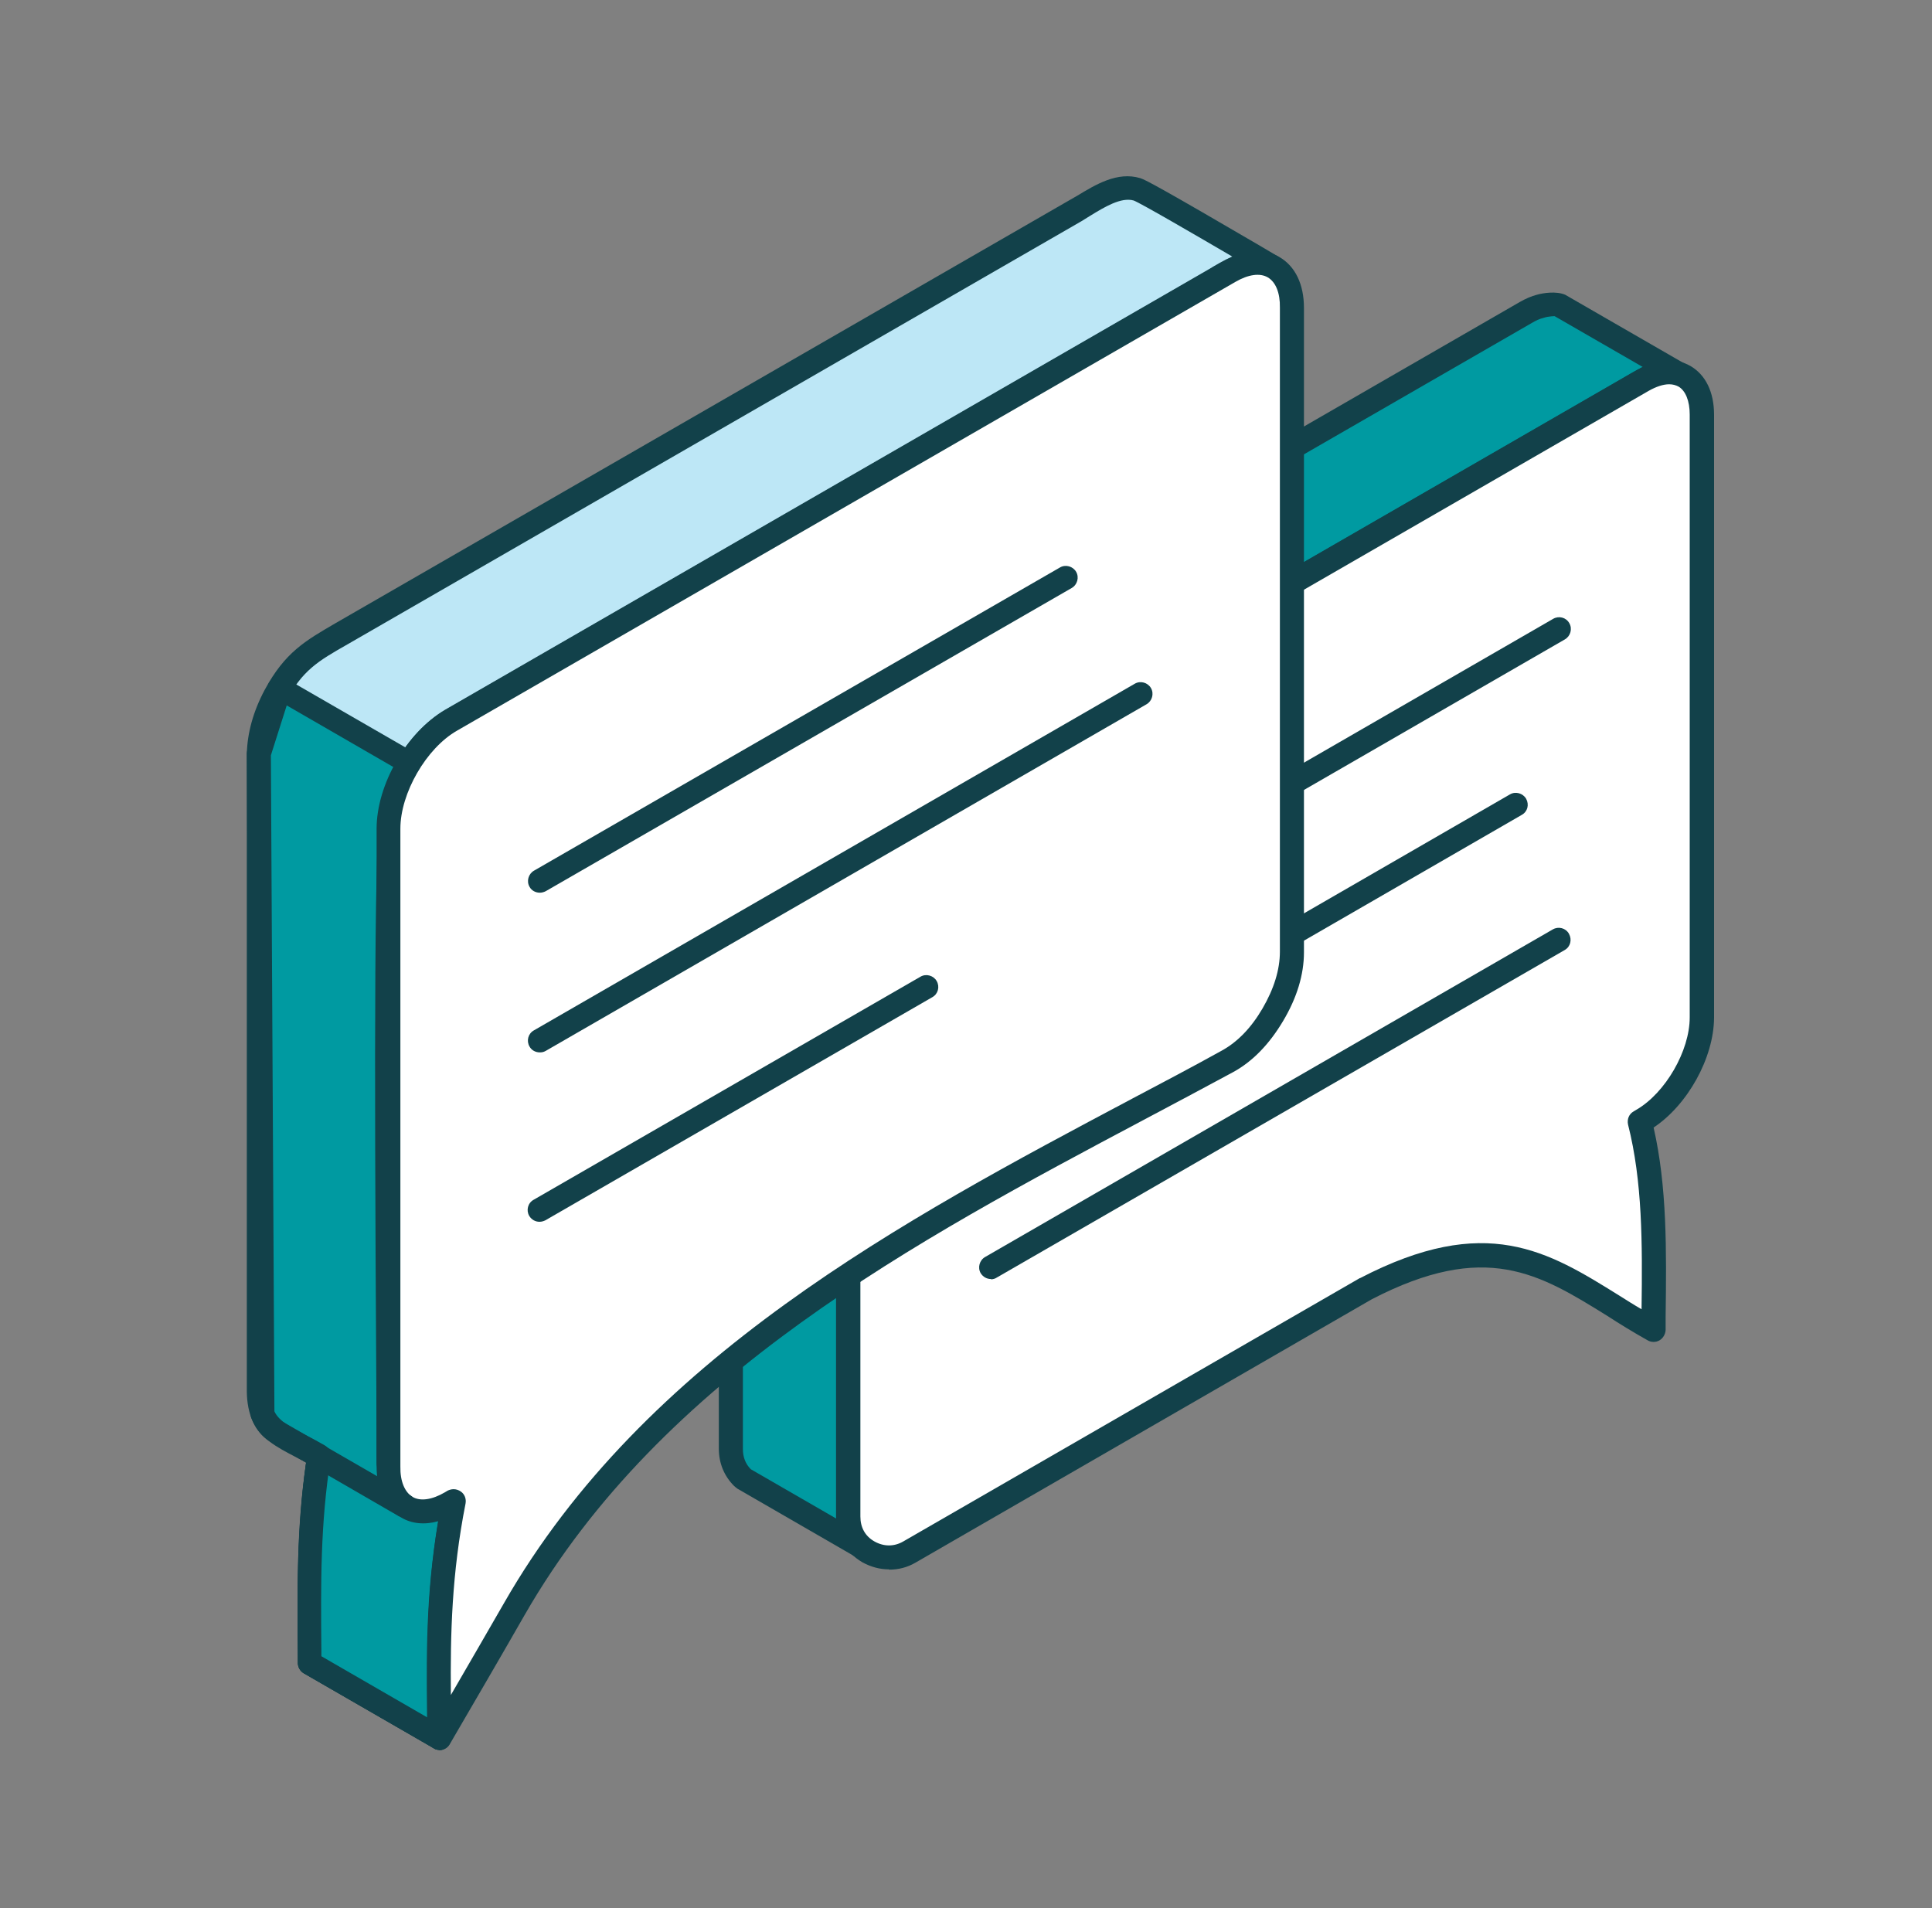
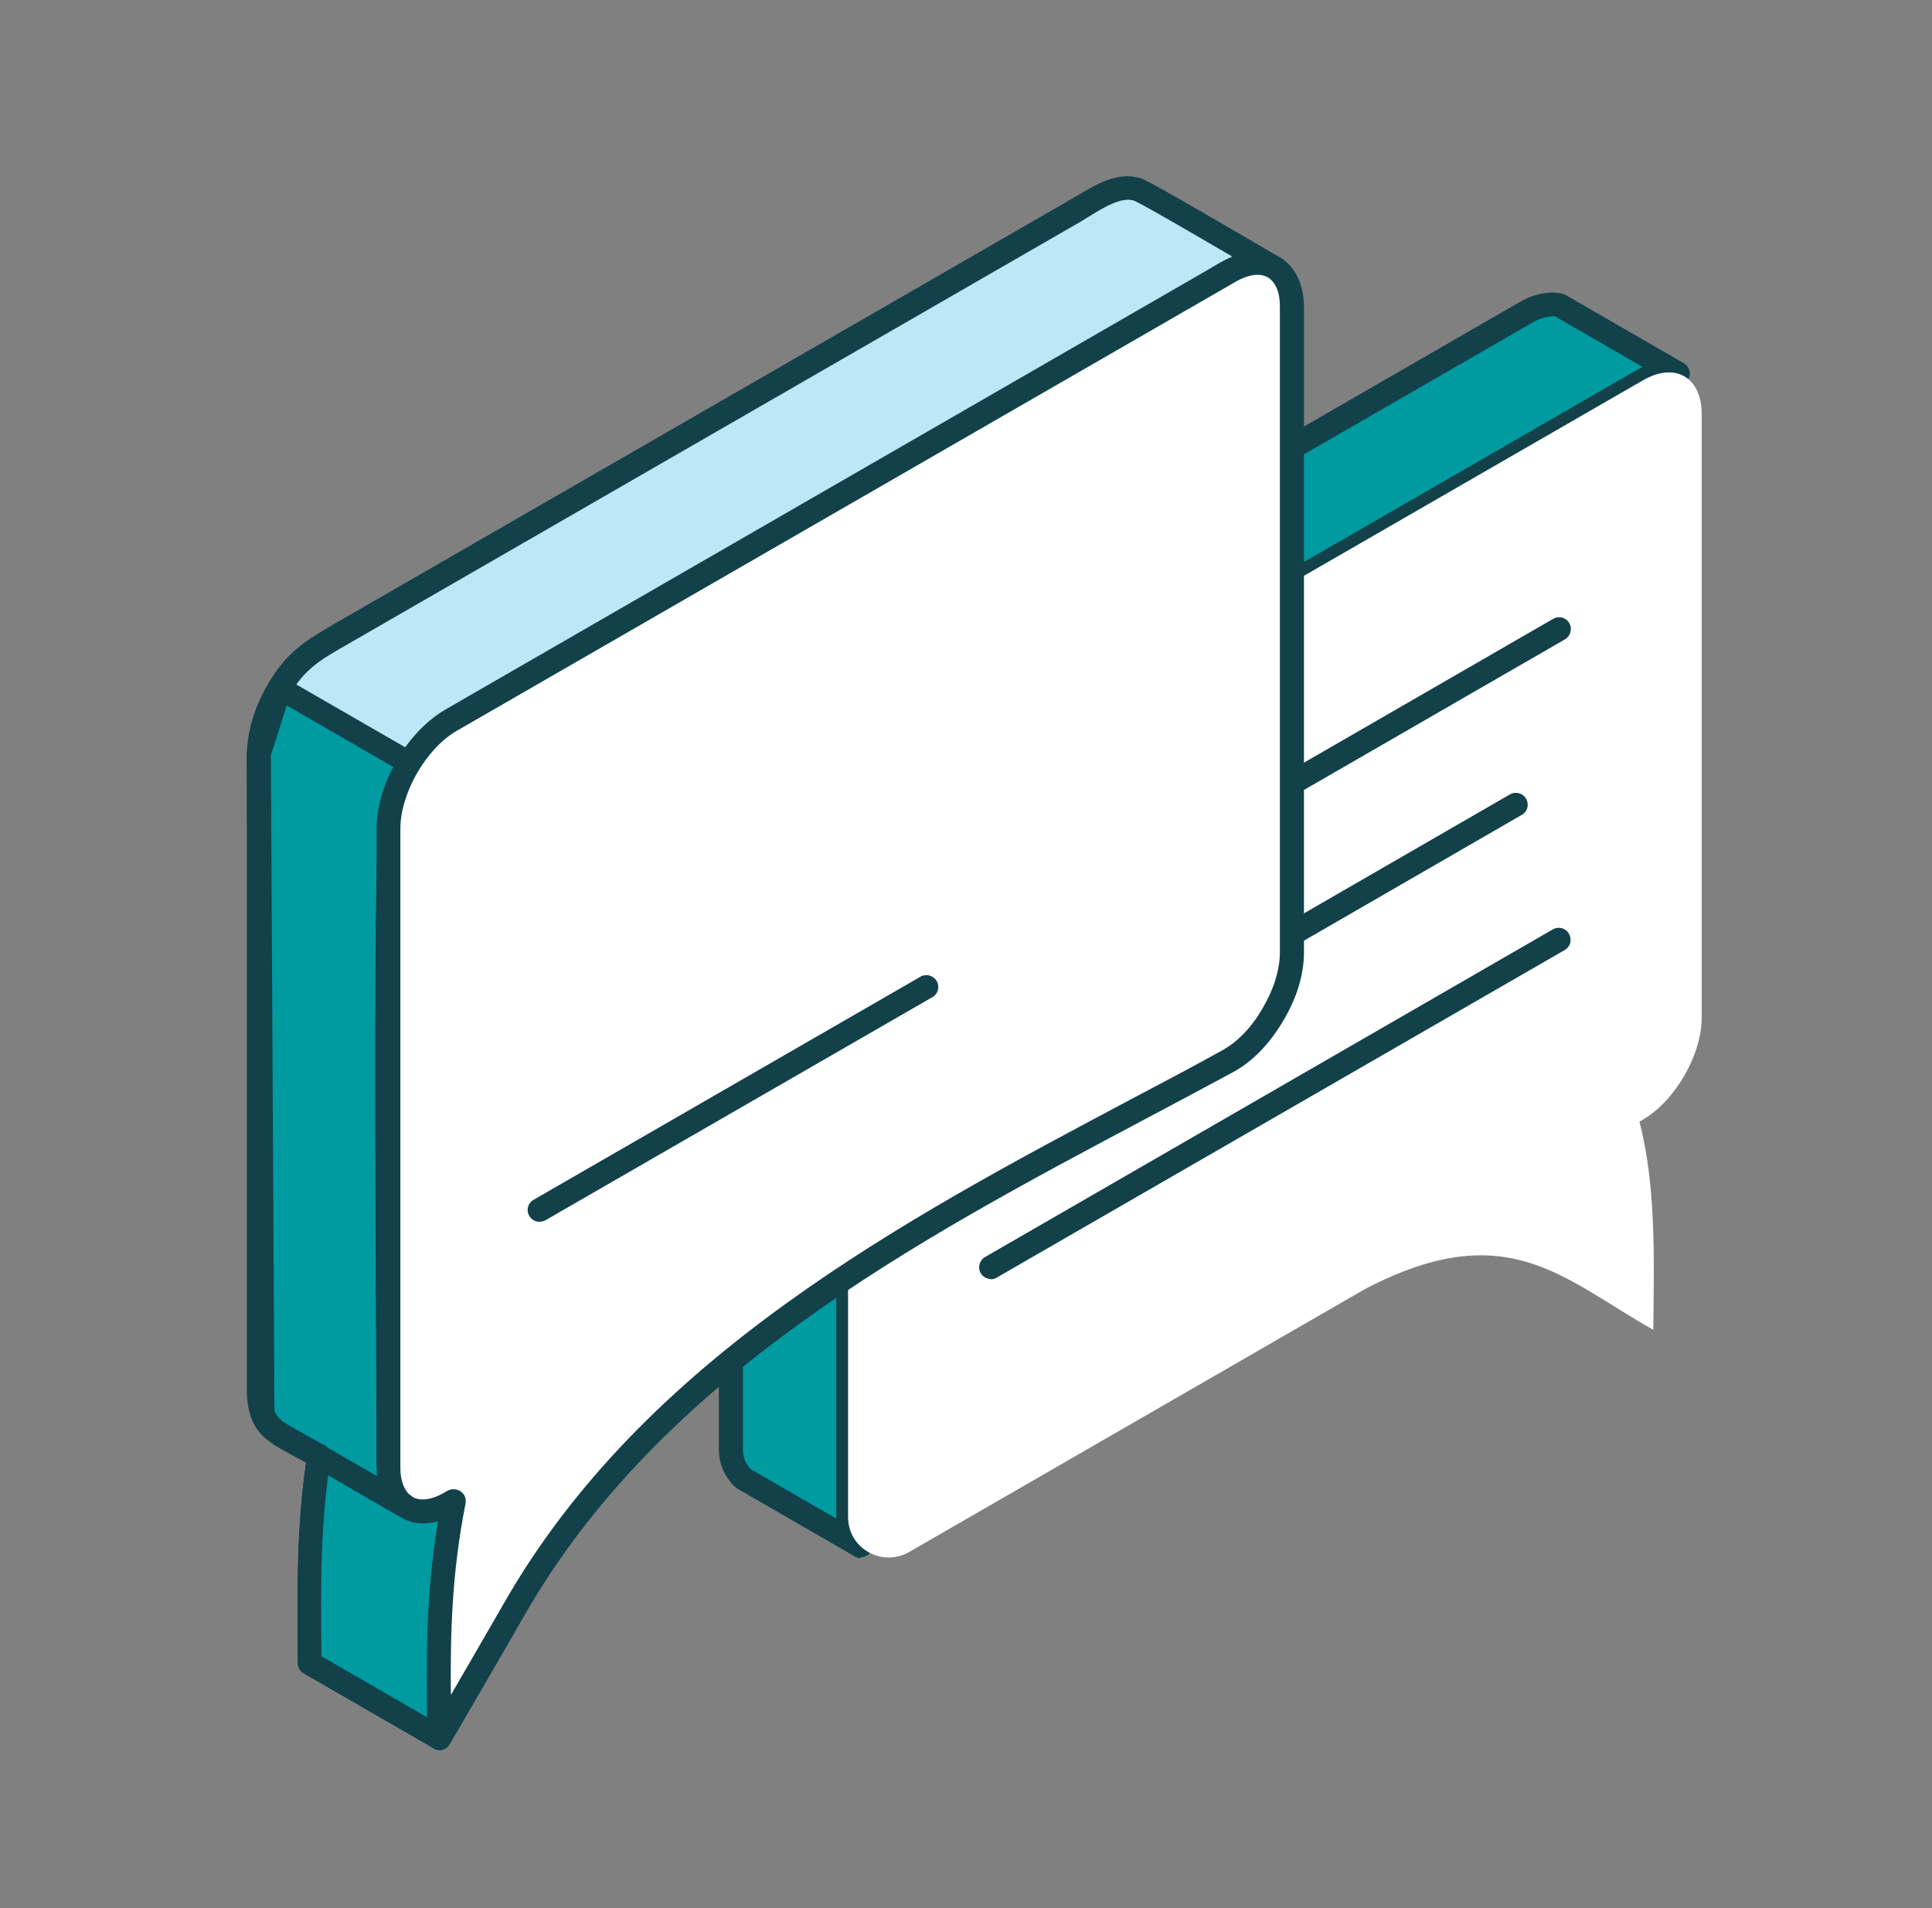
<svg xmlns="http://www.w3.org/2000/svg" width="81" height="80" viewBox="0 0 81 80" fill="none">
  <rect x="0" y="0" width="81" height="80" fill="#808080" stroke="none" />
  <path fill-rule="evenodd" clip-rule="evenodd" d="M35.568 38.658C35.568 37.772 35.555 37.342 35.863 36.505C36.269 35.422 37.032 34.339 38.041 33.748L67.912 16.517C68.208 16.345 68.909 15.914 69.254 15.778C69.623 15.631 69.968 15.582 70.361 15.68L65.438 12.837C65.217 12.751 64.811 12.788 64.577 12.862C64.355 12.923 64.158 13.022 63.962 13.132L34.091 30.363C33.734 30.572 33.094 30.905 32.749 31.175C31.58 32.062 30.669 33.735 30.645 35.225V60.788C30.645 61.255 30.792 61.662 31.125 61.994L31.162 62.031L36.084 64.874C35.728 64.529 35.555 64.123 35.555 63.631V38.695L35.568 38.658Z" fill="#009AA1" />
  <path fill-rule="evenodd" clip-rule="evenodd" d="M65.189 13.255C65.189 13.255 64.918 13.255 64.709 13.329C64.549 13.366 64.389 13.44 64.204 13.551L34.063 30.929C33.731 31.114 33.288 31.372 33.054 31.544C31.971 32.369 31.158 33.895 31.146 35.2V60.751C31.146 61.095 31.257 61.378 31.478 61.6L35.06 63.668V38.658H35.564L35.06 38.548C35.06 37.723 35.06 37.218 35.392 36.32C35.86 35.04 36.758 33.908 37.78 33.304L67.884 15.938C68.18 15.766 68.574 15.532 68.869 15.384L65.177 13.255H65.189ZM36.081 65.329C35.995 65.329 35.909 65.305 35.835 65.255L30.912 62.412C30.912 62.412 30.801 62.326 30.777 62.301C30.358 61.883 30.137 61.342 30.137 60.738V35.175C30.161 33.563 31.109 31.741 32.451 30.732C32.734 30.511 33.201 30.252 33.571 30.043L33.841 29.895L63.712 12.665C63.971 12.517 64.204 12.418 64.438 12.357C64.697 12.283 65.238 12.197 65.62 12.357L70.592 15.225C70.814 15.348 70.9 15.606 70.814 15.84C70.715 16.061 70.469 16.197 70.235 16.135C69.964 16.061 69.731 16.098 69.435 16.209C69.201 16.308 68.697 16.603 68.401 16.775L68.155 16.911L38.284 34.142C37.46 34.634 36.721 35.569 36.328 36.64C36.057 37.378 36.057 37.735 36.057 38.523V63.557C36.057 63.914 36.167 64.197 36.426 64.443C36.611 64.615 36.635 64.898 36.475 65.095C36.377 65.231 36.229 65.292 36.081 65.292V65.329Z" fill="#12414A" />
  <path fill-rule="evenodd" clip-rule="evenodd" d="M57.253 54.031C63.198 50.942 65.524 53.625 69.315 55.754C69.352 52.628 69.425 49.711 68.736 47.028L68.859 46.954C70.225 46.166 71.346 44.234 71.346 42.659C71.346 36.505 71.346 23.532 71.346 17.379C71.346 15.803 70.225 15.163 68.872 15.951C58.582 21.883 48.318 27.803 38.029 33.736C36.662 34.523 35.555 36.456 35.555 38.031V63.582C35.555 64.209 35.85 64.751 36.404 65.071C36.946 65.379 37.573 65.379 38.115 65.071L57.253 54.031Z" fill="white" />
-   <path fill-rule="evenodd" clip-rule="evenodd" d="M69.98 16.111C69.734 16.111 69.439 16.209 69.131 16.382L38.3 34.166C37.094 34.868 36.072 36.628 36.072 38.031V63.582C36.072 64.037 36.269 64.406 36.663 64.628C37.057 64.849 37.488 64.849 37.869 64.628L57.008 53.588H57.02C62.3 50.843 64.897 52.455 67.9 54.326C68.195 54.511 68.503 54.708 68.823 54.892C68.86 52.123 68.86 49.526 68.257 47.151C68.208 46.929 68.294 46.708 68.491 46.597L68.614 46.523C69.82 45.822 70.842 44.062 70.842 42.658V17.378C70.842 16.812 70.669 16.382 70.374 16.209C70.263 16.148 70.128 16.111 69.98 16.111ZM37.266 65.797C36.885 65.797 36.515 65.698 36.158 65.502C35.457 65.095 35.051 64.394 35.051 63.582V38.031C35.051 36.258 36.257 34.191 37.795 33.305L68.626 15.52C69.451 15.04 70.239 14.979 70.879 15.348C71.506 15.717 71.863 16.431 71.863 17.391V42.671C71.851 44.357 70.755 46.326 69.328 47.274C69.894 49.748 69.869 52.406 69.832 55.212V55.766C69.82 55.938 69.734 56.099 69.574 56.197C69.426 56.283 69.229 56.283 69.082 56.197C68.491 55.865 67.925 55.52 67.395 55.175C64.54 53.403 62.288 52 57.512 54.474L38.386 65.514C38.029 65.723 37.66 65.809 37.279 65.809L37.266 65.797Z" fill="#12414A" />
  <path fill-rule="evenodd" clip-rule="evenodd" d="M16.292 34.745C16.316 33.034 17.448 31.065 18.913 30.203L50.519 11.963C51.393 11.459 52.316 10.732 53.301 11.151C52.599 10.745 47.996 8.037 47.664 7.939C46.765 7.68 45.818 8.406 45.079 8.825L14.495 26.474C13.104 27.274 12.353 27.655 11.528 29.182C11.122 29.932 10.852 30.757 10.852 31.606V58.363C10.852 58.954 10.999 59.656 11.516 60L13.362 61.059C12.895 64.025 12.944 66.745 12.981 69.736L18.421 72.874C18.384 69.206 18.322 66.609 19.036 62.942L16.292 61.354V34.745Z" fill="#BDE7F6" />
  <path fill-rule="evenodd" clip-rule="evenodd" d="M13.474 69.44L17.905 72C17.868 68.849 17.88 66.425 18.471 63.188L16.034 61.772C15.874 61.686 15.788 61.514 15.788 61.342V34.732C15.812 32.849 17.043 30.72 18.655 29.76L50.643 11.311C50.951 11.126 51.295 10.917 51.665 10.757C50.212 9.908 47.825 8.517 47.529 8.406C47 8.258 46.311 8.677 45.708 9.046L45.351 9.268L14.569 27.015C13.314 27.729 12.686 28.099 11.972 29.428C11.578 30.166 11.357 30.929 11.357 31.619V58.363C11.357 58.634 11.394 59.323 11.8 59.582L13.621 60.628C13.806 60.739 13.892 60.935 13.868 61.145C13.425 63.951 13.449 66.585 13.486 69.366V69.44H13.474ZM18.422 73.366C18.335 73.366 18.249 73.342 18.175 73.292L12.735 70.154C12.588 70.068 12.489 69.895 12.489 69.723V69.366C12.465 66.646 12.428 64.074 12.834 61.317L11.283 60.419C10.68 60.025 10.36 59.286 10.348 58.351V31.594C10.372 30.72 10.618 29.822 11.098 28.923C11.948 27.348 12.797 26.868 14.065 26.129L45.178 8.197C45.917 7.754 46.84 7.175 47.812 7.471C48.022 7.532 48.883 8 52.822 10.302L53.548 10.732C53.782 10.855 53.868 11.151 53.745 11.385C53.621 11.618 53.338 11.717 53.105 11.618C52.489 11.36 51.837 11.754 51.16 12.172L50.778 12.406L19.16 30.634C17.843 31.409 16.797 33.218 16.785 34.757V61.071L19.271 62.511C19.455 62.622 19.554 62.831 19.505 63.04C18.84 66.535 18.865 69.046 18.901 72.517V72.874C18.901 73.046 18.815 73.219 18.655 73.305C18.581 73.354 18.495 73.379 18.409 73.379L18.422 73.366Z" fill="#12414A" />
  <path fill-rule="evenodd" clip-rule="evenodd" d="M19.025 62.942L17.155 63.249L12.453 60.529L13.376 61.059V61.145C12.933 64.062 12.958 66.794 12.995 69.735L18.435 72.874C18.398 69.538 18.385 66.585 18.976 63.286L19.038 62.942H19.025Z" fill="white" />
  <path fill-rule="evenodd" clip-rule="evenodd" d="M13.474 69.44L17.904 72C17.88 69.305 17.904 66.523 18.409 63.545L17.24 63.742C17.129 63.766 17.006 63.742 16.907 63.68L13.757 61.871C13.437 64.48 13.449 66.905 13.474 69.44ZM18.421 73.366C18.335 73.366 18.249 73.342 18.175 73.292L12.735 70.154C12.588 70.068 12.489 69.908 12.489 69.735C12.464 66.892 12.44 64.222 12.834 61.317L12.206 60.948C11.972 60.812 11.886 60.505 12.021 60.271C12.157 60.025 12.464 59.951 12.698 60.086L13.621 60.615H13.634L17.252 62.708L18.951 62.425C19.111 62.4 19.271 62.449 19.381 62.572C19.492 62.683 19.541 62.855 19.517 63.015L19.455 63.36C18.852 66.695 18.889 69.686 18.926 72.849C18.926 73.022 18.828 73.194 18.68 73.28C18.606 73.329 18.52 73.354 18.434 73.354L18.421 73.366Z" fill="#12414A" />
  <path fill-rule="evenodd" clip-rule="evenodd" d="M17.165 31.988L11.725 28.849L10.852 31.606L10.999 59.298C11.319 60.111 12.255 60.406 13.362 61.059C12.895 64.062 12.944 66.72 12.981 69.735L18.421 72.874C18.384 69.194 18.322 66.622 19.036 62.942L16.292 61.354C16.292 57.797 16.058 35.102 16.464 33.612L17.178 31.988H17.165Z" fill="#009AA1" />
  <path fill-rule="evenodd" clip-rule="evenodd" d="M13.474 69.44L17.905 72C17.868 68.849 17.88 66.449 18.471 63.188L16.034 61.772C15.874 61.686 15.788 61.514 15.788 61.342C15.788 60.677 15.788 59.36 15.775 57.637C15.689 43.902 15.689 34.535 15.985 33.477L16.538 32.185L12.021 29.576L11.357 31.668L11.505 59.175C11.701 59.594 12.206 59.852 12.871 60.197C13.117 60.32 13.363 60.456 13.621 60.603C13.806 60.714 13.892 60.911 13.868 61.108C13.425 63.914 13.449 66.388 13.474 69.243V69.415V69.44ZM18.422 73.366C18.335 73.366 18.249 73.342 18.175 73.292L12.735 70.154C12.588 70.068 12.489 69.895 12.489 69.723V69.268C12.465 66.597 12.44 64.074 12.834 61.317C12.686 61.231 12.538 61.169 12.415 61.096C11.578 60.665 10.865 60.283 10.545 59.471C10.52 59.422 10.508 59.348 10.508 59.298L10.348 31.606C10.348 31.606 10.348 31.508 10.372 31.459L11.246 28.702C11.295 28.554 11.394 28.443 11.541 28.394C11.677 28.345 11.837 28.357 11.96 28.431L17.4 31.569C17.622 31.692 17.708 31.976 17.609 32.197L16.895 33.822C16.612 34.892 16.711 50.843 16.748 57.649C16.748 59.151 16.76 60.357 16.76 61.071L19.258 62.511C19.443 62.622 19.541 62.831 19.492 63.04C18.828 66.535 18.852 69.009 18.889 72.456V72.874C18.889 73.046 18.803 73.219 18.643 73.305C18.569 73.354 18.483 73.379 18.397 73.379L18.422 73.366Z" fill="#12414A" />
  <path fill-rule="evenodd" clip-rule="evenodd" d="M54.275 33.268C54.103 33.268 53.931 33.182 53.844 33.022C53.709 32.776 53.783 32.48 54.029 32.345L65.118 25.945C65.352 25.809 65.66 25.883 65.795 26.129C65.93 26.363 65.844 26.671 65.611 26.806L54.521 33.206C54.447 33.255 54.361 33.28 54.275 33.28V33.268Z" fill="#12414A" />
  <path fill-rule="evenodd" clip-rule="evenodd" d="M54.261 39.594C54.088 39.594 53.916 39.508 53.83 39.348C53.695 39.114 53.781 38.806 54.015 38.671L63.307 33.305C63.541 33.169 63.848 33.255 63.984 33.489C64.119 33.736 64.045 34.031 63.799 34.166L54.507 39.532C54.421 39.582 54.347 39.606 54.261 39.606V39.594Z" fill="#12414A" />
  <path fill-rule="evenodd" clip-rule="evenodd" d="M41.546 53.625C41.374 53.625 41.214 53.538 41.115 53.379C40.98 53.145 41.066 52.837 41.3 52.702L65.103 38.966C65.337 38.831 65.644 38.905 65.78 39.151C65.915 39.397 65.841 39.692 65.607 39.828L41.792 53.563C41.718 53.612 41.632 53.637 41.546 53.637V53.625Z" fill="#12414A" />
  <path fill-rule="evenodd" clip-rule="evenodd" d="M54.151 39.901C54.151 33.304 54.151 19.483 54.164 12.886C54.164 11.212 52.982 10.535 51.542 11.372C40.662 17.649 29.782 23.914 18.915 30.191C17.474 31.028 16.293 33.071 16.293 34.732V61.477C16.293 63.151 17.462 63.828 18.902 62.991L19.025 62.917C18.299 66.572 18.385 69.563 18.41 72.849C19.456 71.052 20.515 69.243 21.548 67.434C28.17 55.877 41.167 50.068 51.444 44.468C52.182 44.061 52.822 43.409 53.351 42.511C53.881 41.612 54.151 40.726 54.151 39.889V39.901Z" fill="white" />
  <path fill-rule="evenodd" clip-rule="evenodd" d="M19.026 62.437C19.124 62.437 19.235 62.474 19.321 62.535C19.481 62.646 19.555 62.843 19.518 63.04C18.94 65.969 18.878 68.492 18.903 71.065C19.641 69.785 20.392 68.505 21.131 67.212C27.026 56.911 37.881 51.151 47.457 46.068C48.737 45.391 50.004 44.726 51.223 44.049C51.875 43.692 52.454 43.102 52.934 42.277C53.414 41.452 53.66 40.652 53.66 39.902V12.899C53.672 12.283 53.487 11.828 53.155 11.631C52.823 11.434 52.331 11.508 51.801 11.815L19.161 30.634C17.869 31.372 16.786 33.255 16.786 34.745V61.489C16.774 62.105 16.971 62.56 17.291 62.757C17.623 62.954 18.115 62.88 18.644 62.572L18.767 62.498C18.841 62.462 18.927 62.437 19.014 62.437H19.026ZM18.423 73.366C18.423 73.366 18.337 73.366 18.3 73.354C18.091 73.292 17.931 73.095 17.931 72.874V72.32C17.894 69.526 17.857 66.868 18.374 63.779C17.808 63.938 17.254 63.889 16.811 63.618C16.158 63.237 15.789 62.486 15.789 61.489V34.745C15.789 32.886 17.057 30.695 18.669 29.772L51.297 10.954C52.146 10.462 52.995 10.4 53.648 10.782C54.3 11.163 54.669 11.914 54.669 12.911V39.926C54.669 40.862 54.374 41.834 53.795 42.806C53.217 43.779 52.515 44.505 51.703 44.948C50.472 45.612 49.204 46.289 47.924 46.966C38.472 51.988 27.752 57.674 21.992 67.717C20.958 69.526 19.9 71.335 18.854 73.132C18.767 73.292 18.595 73.379 18.423 73.379V73.366Z" fill="#12414A" />
-   <path fill-rule="evenodd" clip-rule="evenodd" d="M22.632 37.428C22.459 37.428 22.287 37.342 22.201 37.181C22.066 36.948 22.152 36.64 22.386 36.505L44.441 23.791C44.675 23.655 44.983 23.741 45.118 23.975C45.253 24.209 45.167 24.517 44.933 24.652L22.878 37.366C22.804 37.403 22.718 37.428 22.632 37.428Z" fill="#12414A" />
-   <path fill-rule="evenodd" clip-rule="evenodd" d="M22.631 44.123C22.458 44.123 22.286 44.037 22.2 43.877C22.064 43.643 22.138 43.336 22.384 43.2L47.578 28.665C47.812 28.529 48.12 28.615 48.255 28.849C48.391 29.083 48.304 29.391 48.071 29.526L22.877 44.062C22.791 44.111 22.717 44.123 22.631 44.123Z" fill="#12414A" />
  <path fill-rule="evenodd" clip-rule="evenodd" d="M22.619 51.225C22.447 51.225 22.287 51.139 22.188 50.978C22.053 50.745 22.127 50.437 22.373 50.302L38.594 40.948C38.828 40.812 39.136 40.898 39.271 41.132C39.407 41.366 39.333 41.674 39.087 41.809L22.865 51.163C22.791 51.2 22.705 51.225 22.619 51.225Z" fill="#12414A" />
  <path fill-rule="evenodd" clip-rule="evenodd" d="M16.945 63.618C16.858 63.618 16.772 63.594 16.698 63.557L11.443 60.517C11.197 60.382 11.123 60.074 11.258 59.84C11.394 59.594 11.701 59.52 11.935 59.655L17.203 62.695C17.437 62.831 17.523 63.139 17.388 63.372C17.289 63.532 17.129 63.618 16.957 63.618H16.945Z" fill="#12414A" />
</svg>